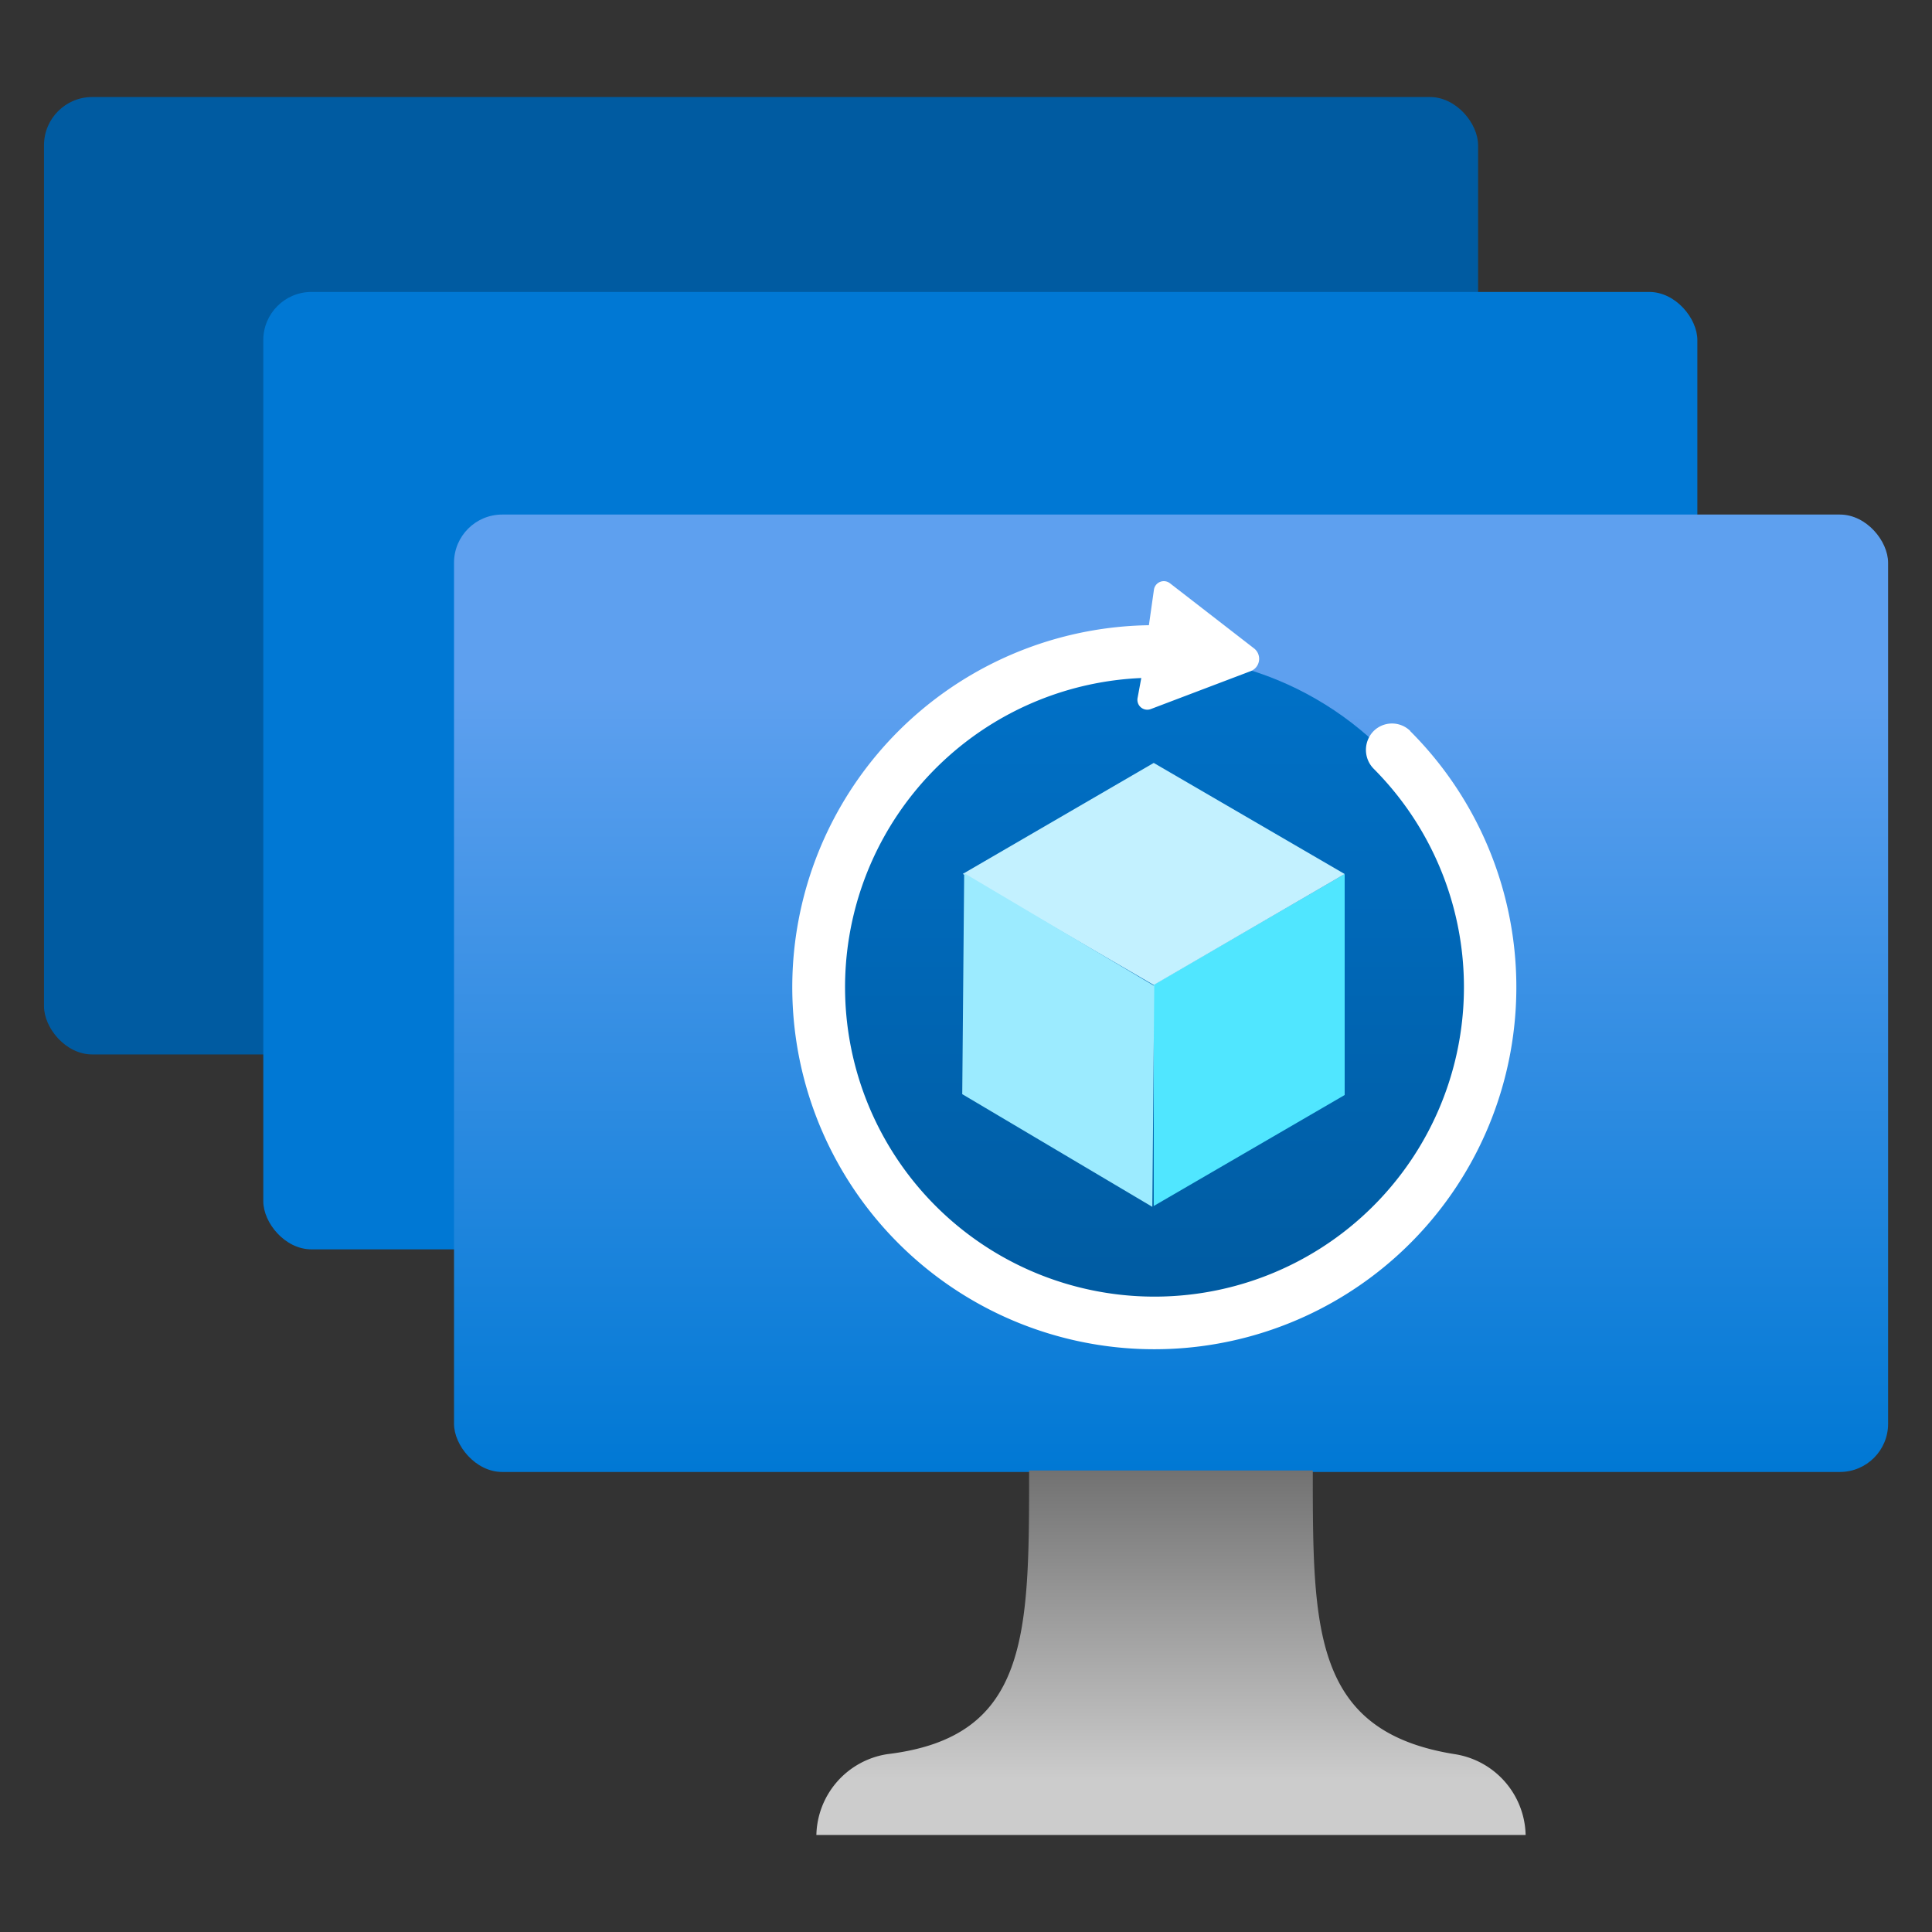
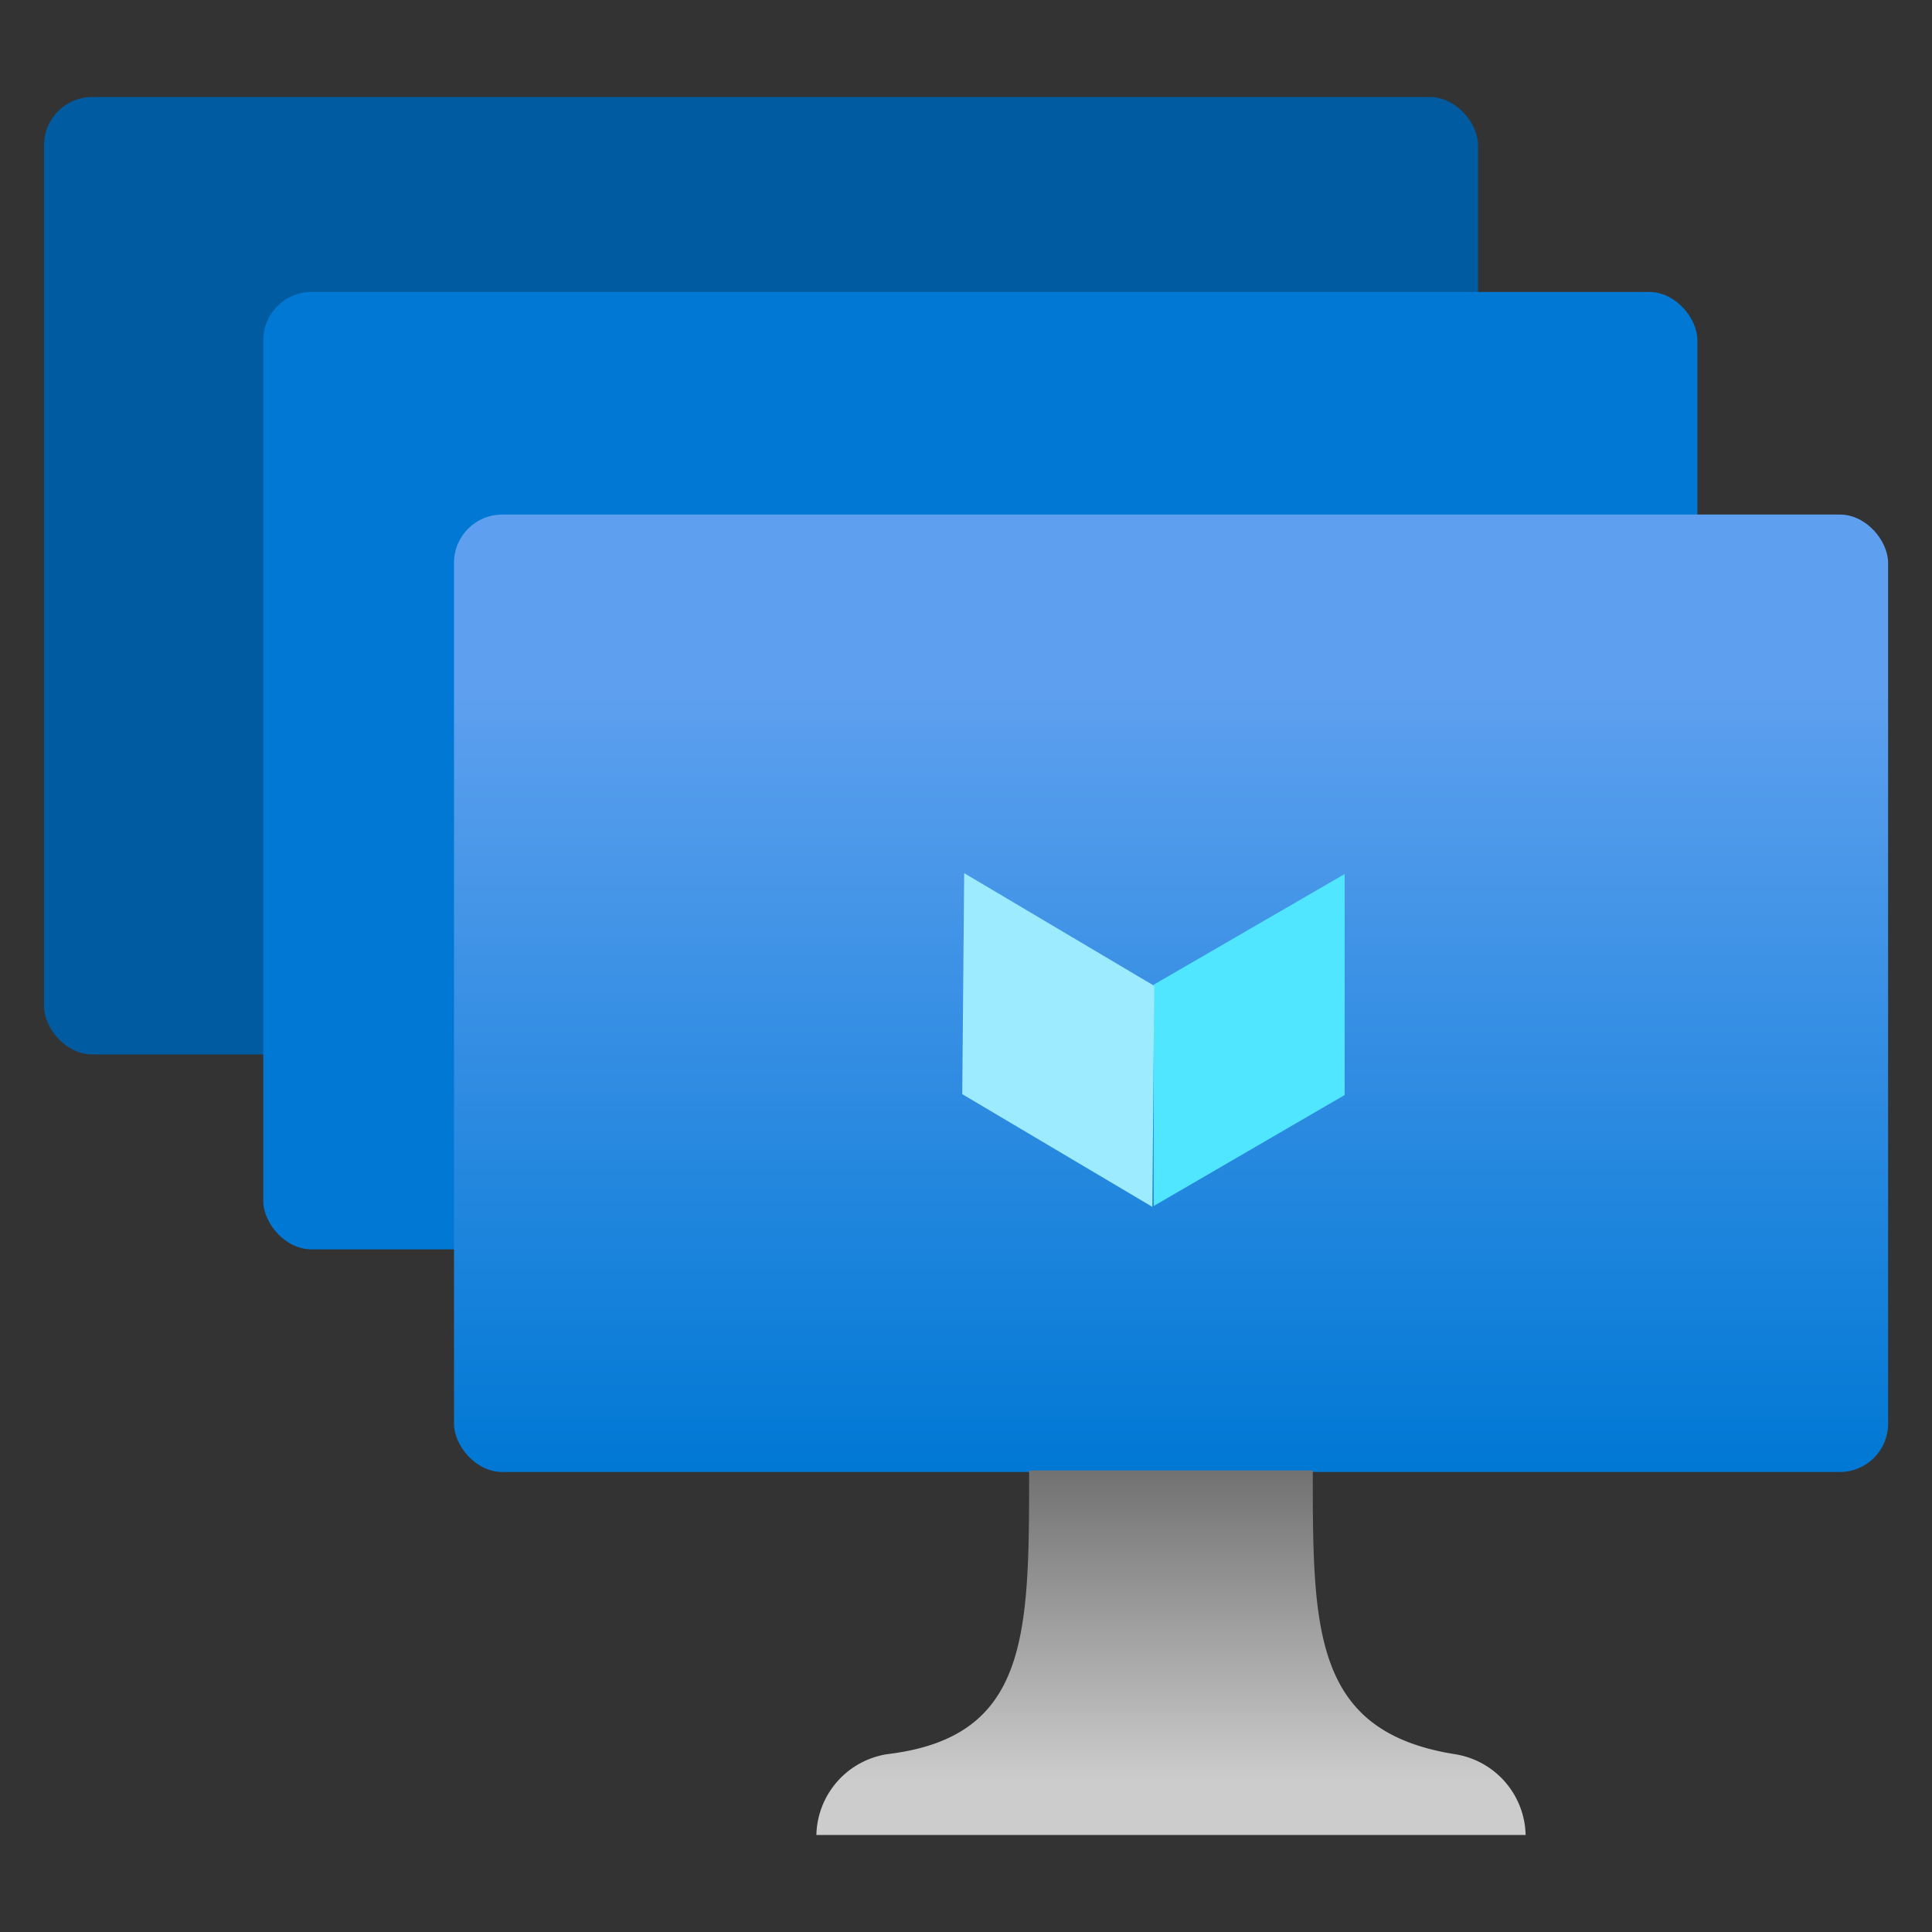
<svg xmlns="http://www.w3.org/2000/svg" viewBox="0 0 18 18">
  <rect x="0" y="0" width="18" height="18" fill="#333333" stroke="none" />
  <defs>
    <linearGradient id="a2f58454-f917-4d1e-acd3-78dded8ce803" x1="-530.216" y1="-219.486" x2="-530.216" y2="-210.552" gradientTransform="matrix(1, 0, 0, -1, 541.126, -205.758)" gradientUnits="userSpaceOnUse">
      <stop offset="0" stop-color="#0078d4" />
      <stop offset="0.817" stop-color="#5ea0ef" />
    </linearGradient>
    <linearGradient id="b9941531-993e-4ca9-b874-605f839ffc30" x1="-530.216" y1="-222.854" x2="-530.216" y2="-219.405" gradientTransform="matrix(1, 0, 0, -1, 541.126, -205.758)" gradientUnits="userSpaceOnUse">
      <stop offset="0.15" stop-color="#ccc" />
      <stop offset="1" stop-color="#707070" />
    </linearGradient>
    <linearGradient id="ffd6f155-8e95-4b34-bc35-fc5e20c5d0fd" x1="10.752" y1="4.279" x2="10.752" y2="12.118" gradientUnits="userSpaceOnUse">
      <stop offset="0" stop-color="#0078d4" />
      <stop offset="1" stop-color="#005ba1" />
    </linearGradient>
  </defs>
  <g id="b0ac72aa-7dd2-4662-b016-c6ad00f1eabf">
    <g>
      <rect x="0.41" y="0.904" width="13.361" height="8.92" rx="0.449" fill="#005ba1" />
      <rect x="2.453" y="2.72" width="13.361" height="8.92" rx="0.449" fill="#0078d4" />
      <rect x="4.23" y="4.794" width="13.361" height="8.92" rx="0.449" fill="url(#a2f58454-f917-4d1e-acd3-78dded8ce803)" />
      <path d="M13.553,16.343c-1.322-.211-1.322-1.163-1.322-2.643H9.588c0,1.533,0,2.484-1.321,2.643a.78.78,0,0,0-.661.753h6.608A.78.78,0,0,0,13.553,16.343Z" fill="url(#b9941531-993e-4ca9-b874-605f839ffc30)" />
-       <circle cx="10.752" cy="9.126" r="3.018" fill="url(#ffd6f155-8e95-4b34-bc35-fc5e20c5d0fd)" />
      <polygon points="12.528 8.143 12.528 10.202 10.749 11.236 10.749 9.174 12.528 8.143" fill="#50e6ff" />
-       <polygon points="12.528 8.143 10.749 9.177 8.97 8.142 10.749 7.108 12.528 8.143" fill="#c3f1ff" />
      <polygon points="10.754 9.185 10.736 11.244 8.965 10.194 8.983 8.135 10.754 9.185" fill="#9cebff" />
-       <path d="M13.14,6.811h0a.243.243,0,0,0-.342,0l0,0a.25.25,0,0,0,0,.351h0a2.883,2.883,0,1,1-2.165-.845l-.035.189a.092.092,0,0,0,.124.1l.93-.353a.123.123,0,0,0,.033-.211L10.9,5.434a.093.093,0,0,0-.149.06l-.047.331a3.373,3.373,0,1,0,2.434.986Z" fill="#fff" />
    </g>
  </g>
</svg>